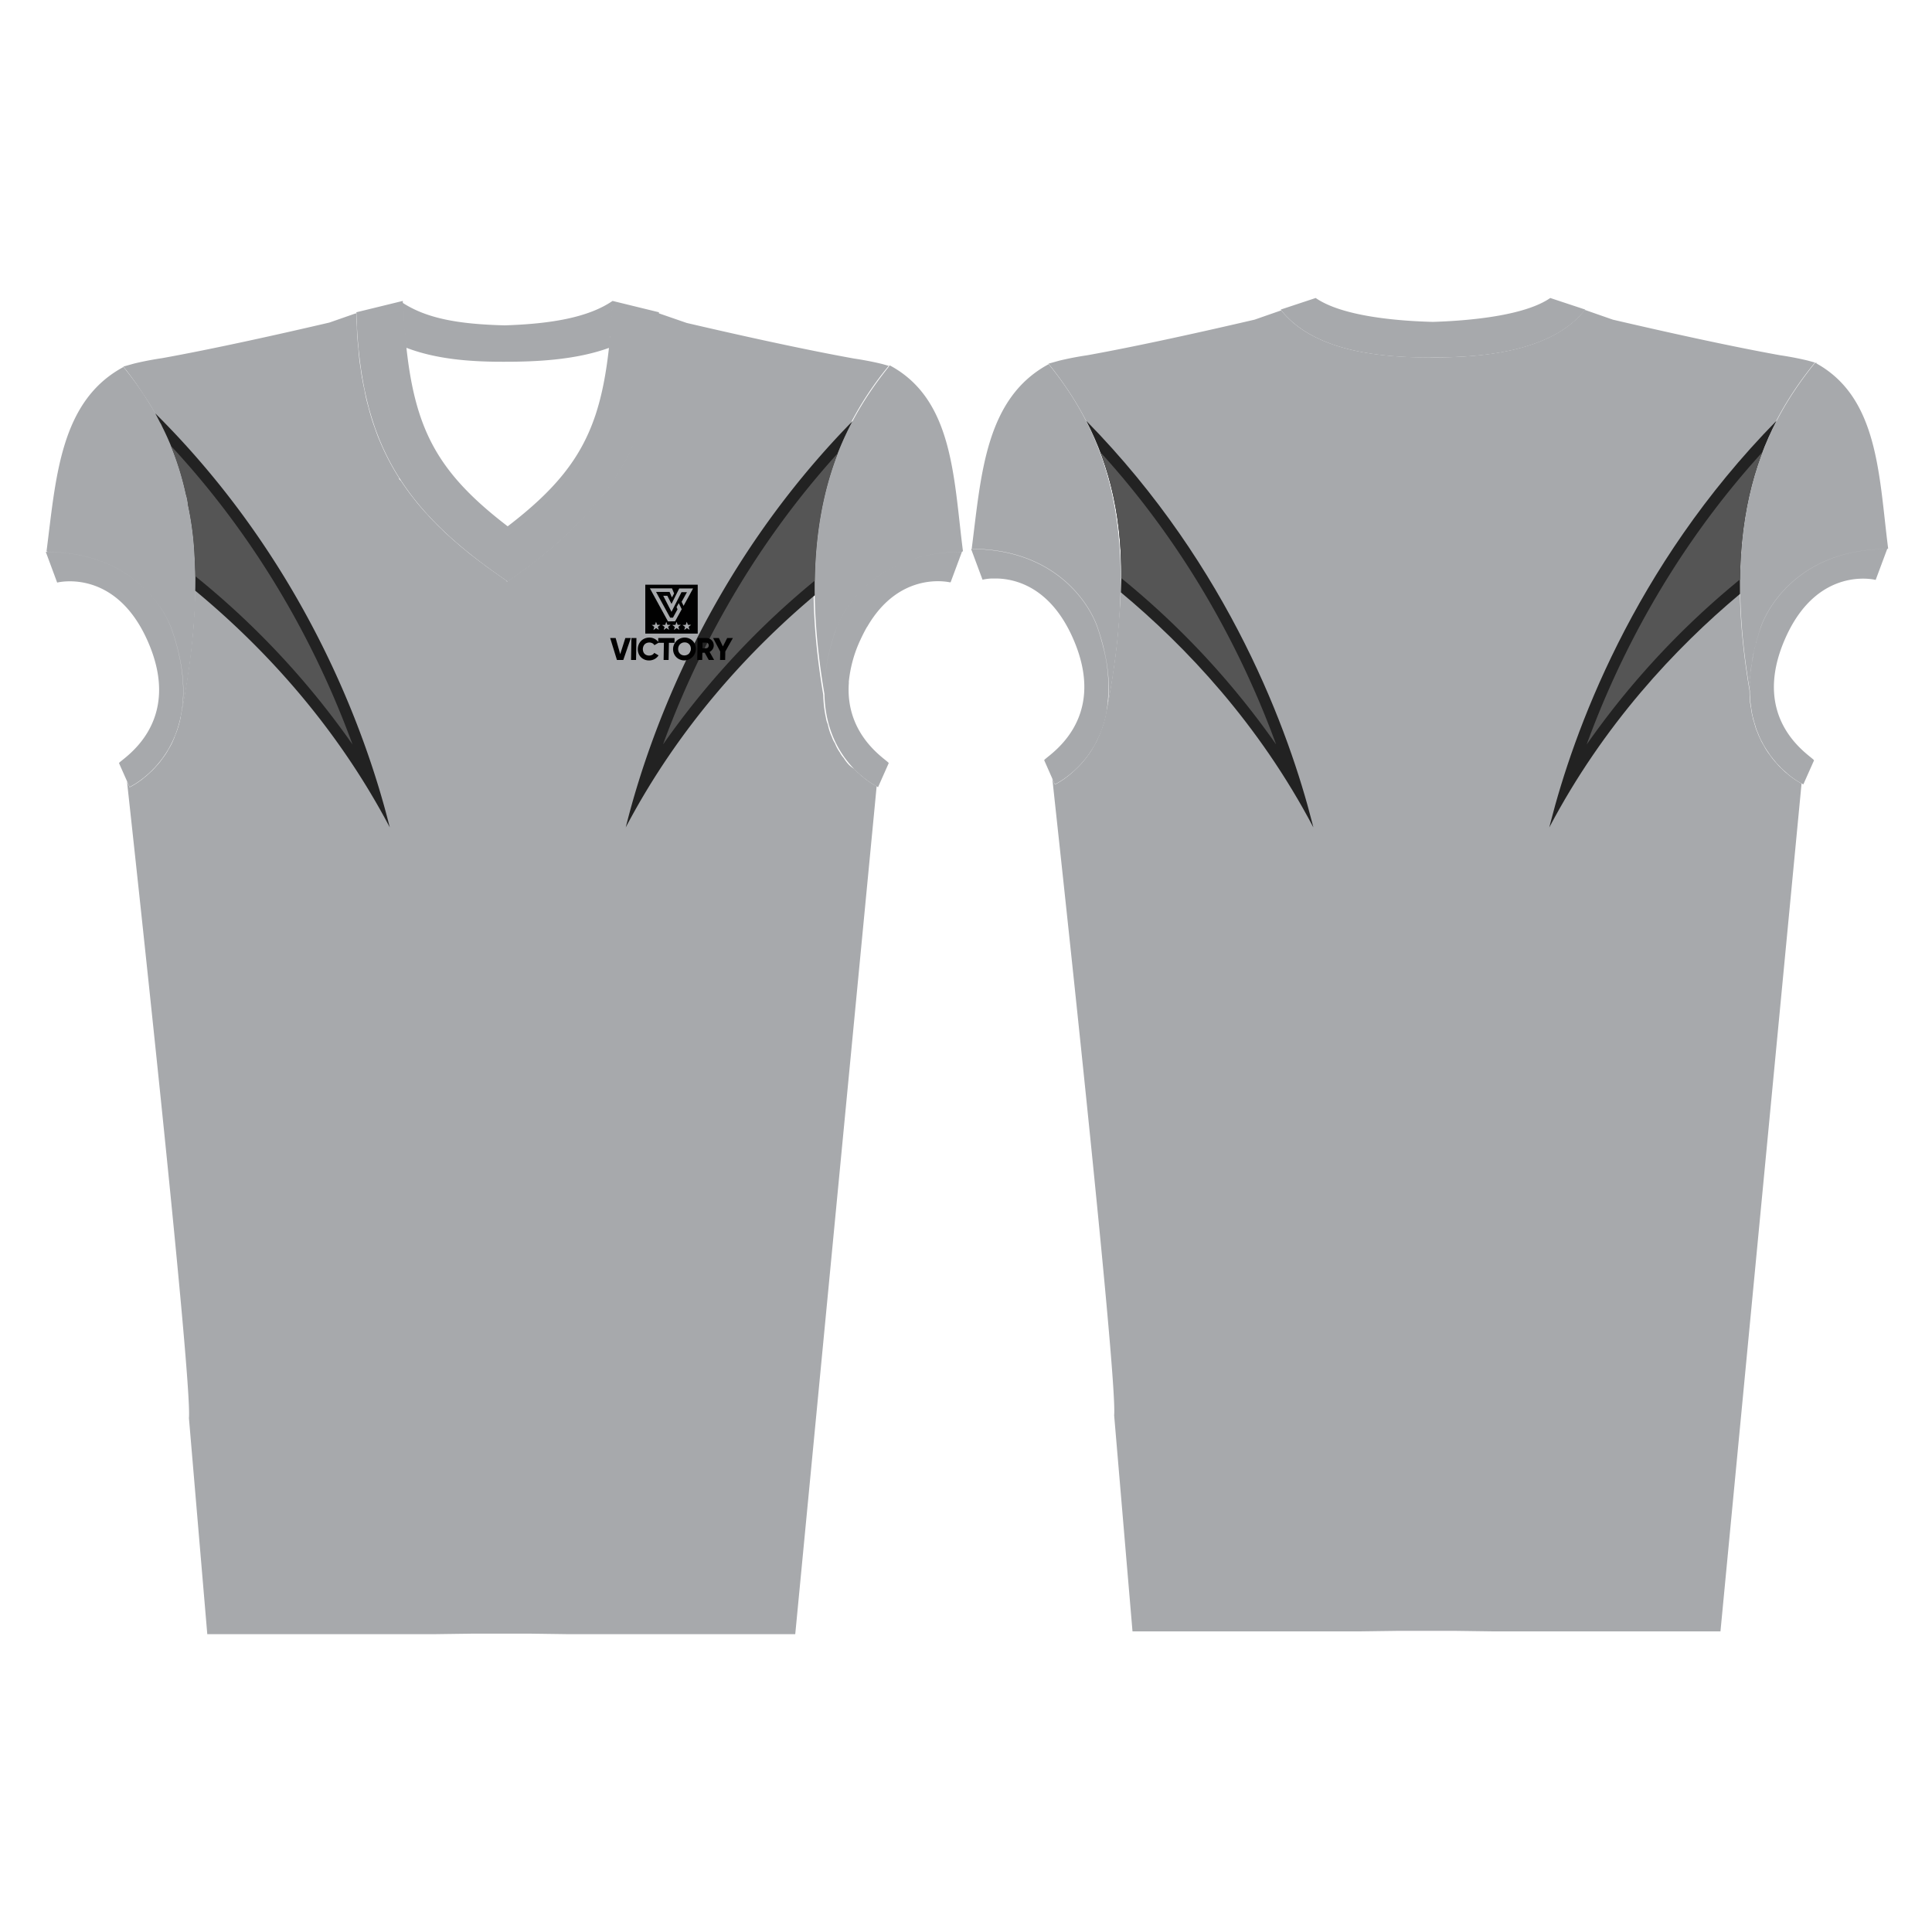
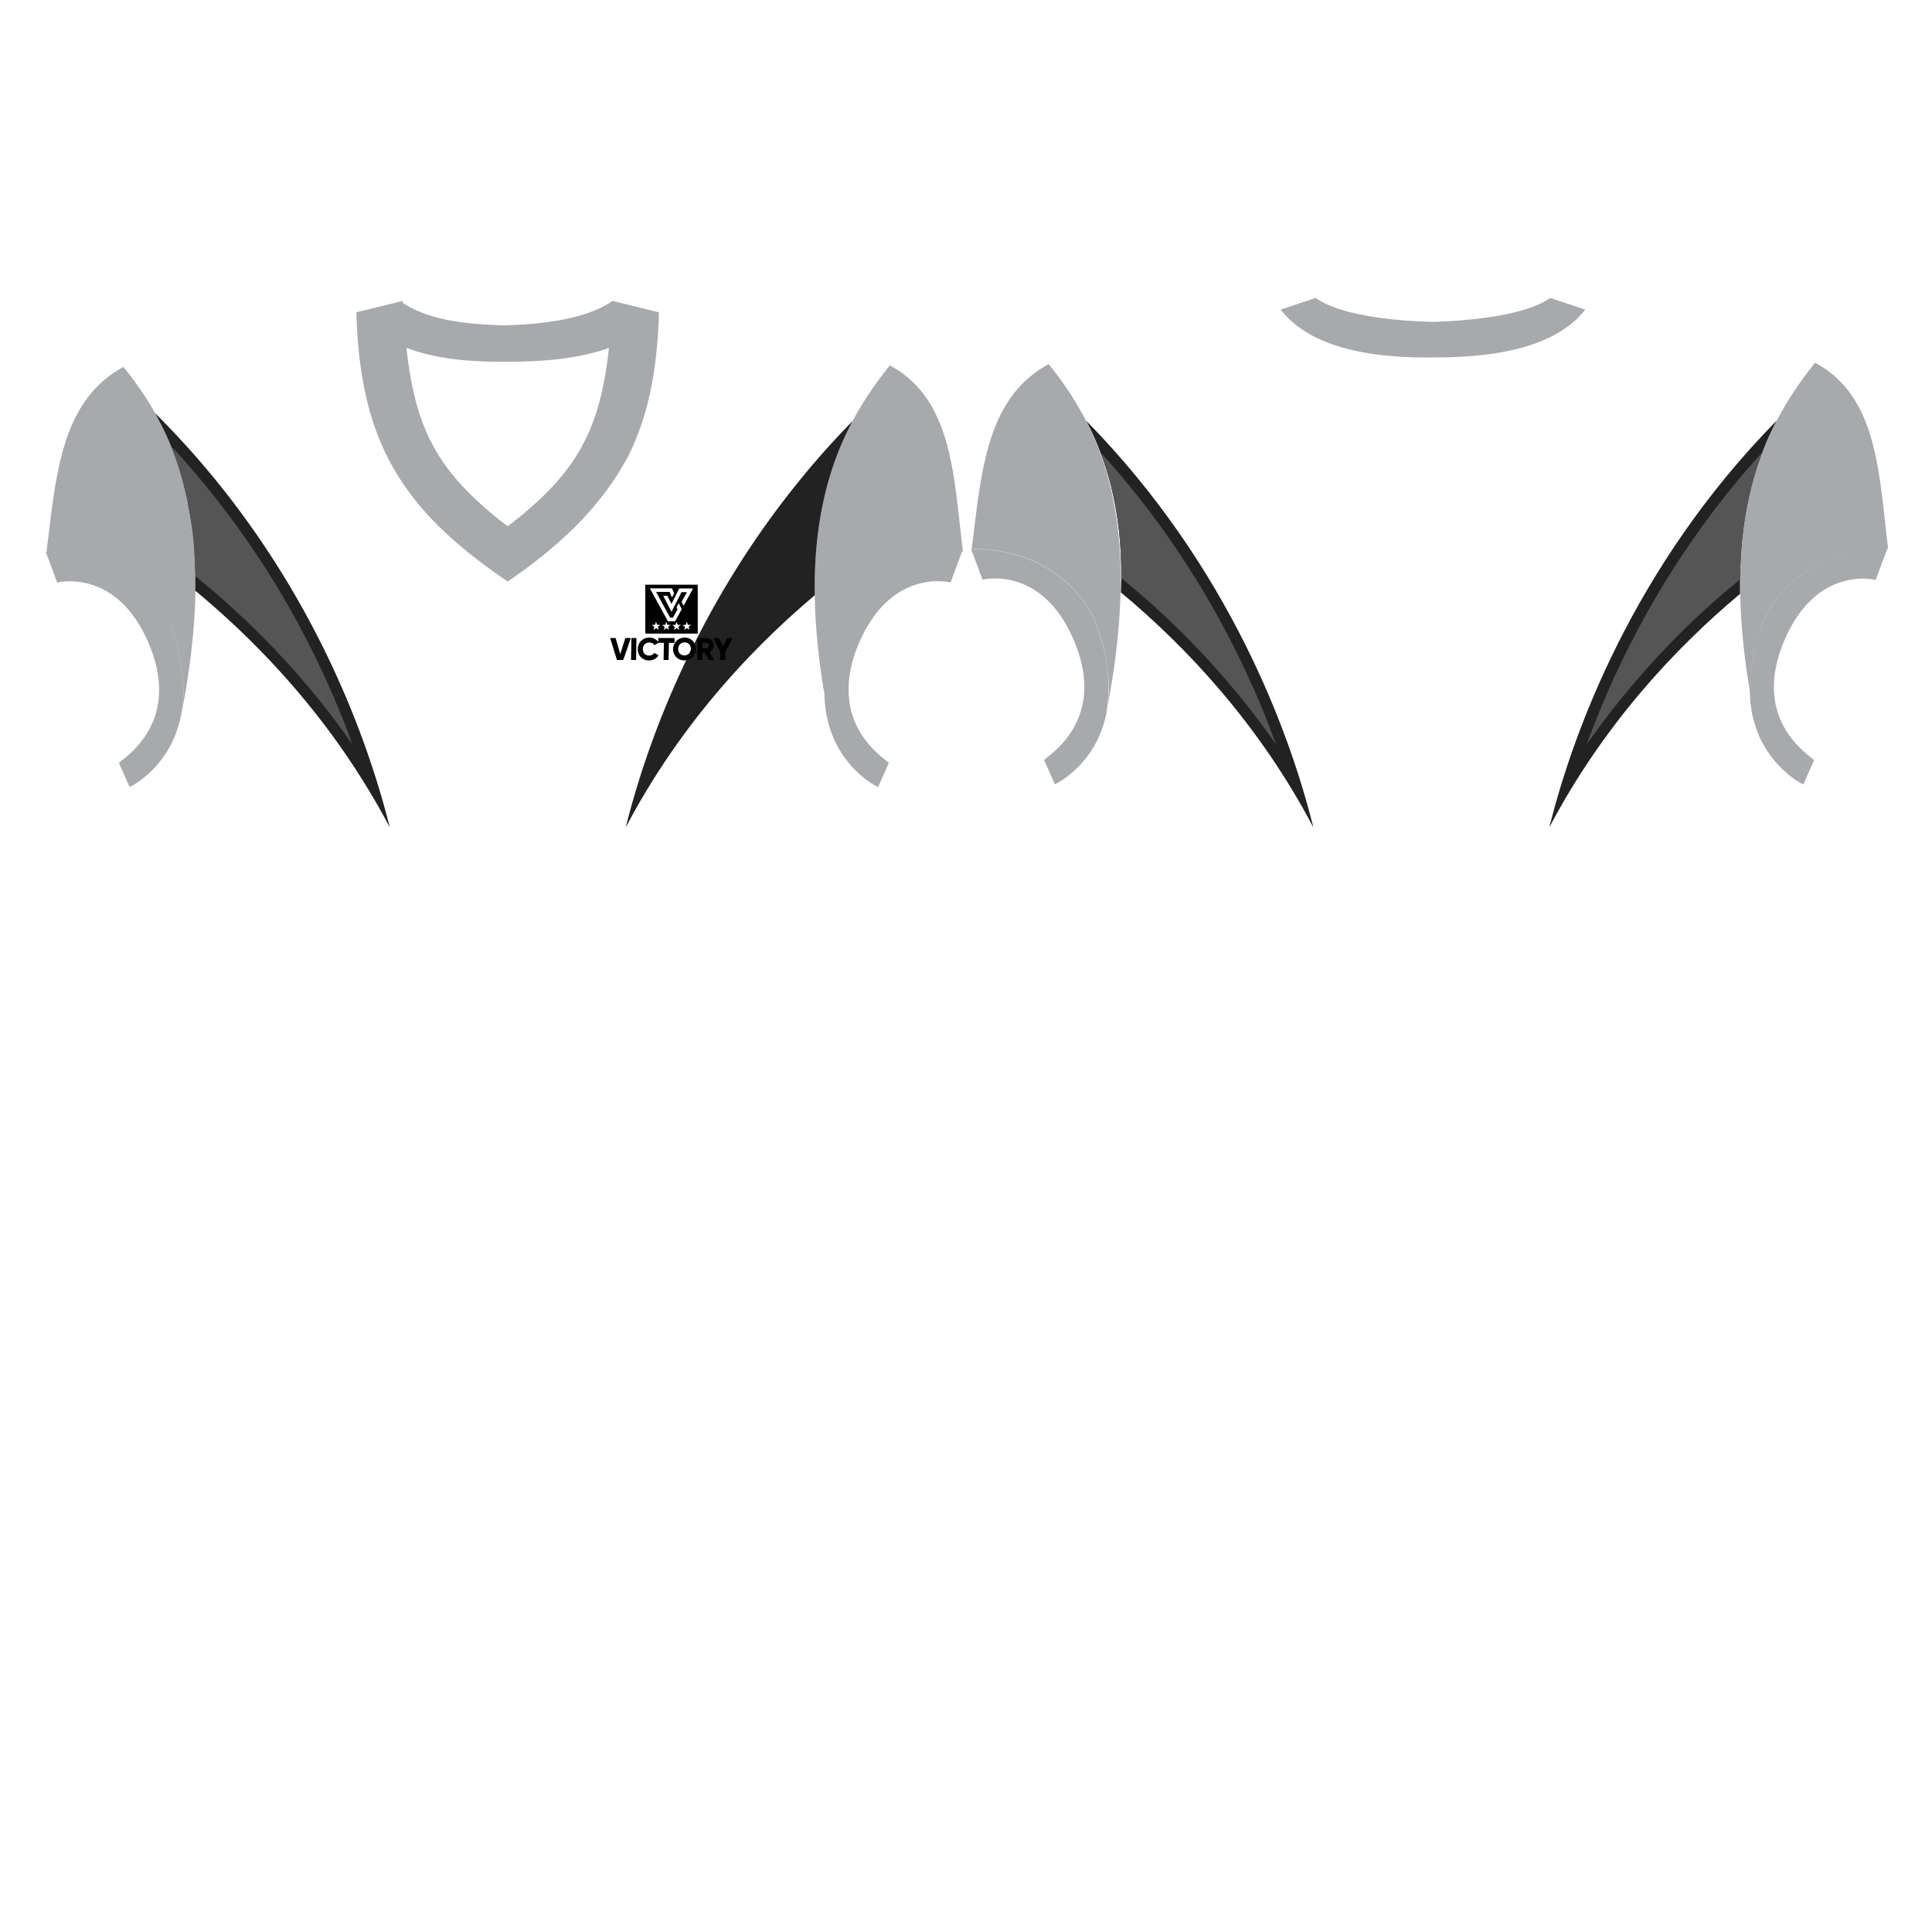
<svg xmlns="http://www.w3.org/2000/svg" viewBox="0 0 1000 1000">
  <g id="Front_Back" data-name="Front Back">
-     <path d="M107.29,845.84,97.79,734c1.83-19.78-29.88-309.71-32.06-329.54l1.33,3,.06,0s.21-.09.7-.35c-.12.06-.12.06,0,0s.65-.35,1.21-.68c.13-.07.28-.16.49-.3.49-.28,1-.64,1.67-1.06.17-.11.34-.23.55-.39.74-.5,1.44-1,2.19-1.6a6.14,6.14,0,0,0,.51-.43,31.71,31.71,0,0,0,2.63-2.24,3.87,3.87,0,0,0,.42-.4,31.5,31.5,0,0,0,3-3,2.8,2.8,0,0,0,.28-.31,33.45,33.45,0,0,0,3.14-3.83c0-.06.09-.11.13-.18a33.85,33.85,0,0,0,3.13-4.77,4.4,4.4,0,0,0,.3-.52,29.57,29.57,0,0,0,2.43-4.82A7.22,7.22,0,0,0,90.5,381a46.8,46.8,0,0,0,3.1-10.3c0-.07,0-.12,0-.17l0,0c1.06-5.4,2-10.65,2.78-15.71.28-1.58.52-3.1.69-4.54.71-4.48,1.15-7.72,1.48-10.83.27-1.83.42-3.12.52-4.35.6-5.29,1-9.4,1.24-13.4a2.66,2.66,0,0,0,0-.45c.23-3.32.4-6.54.29-4.63.28-6.55.33-8.15.36-9.63.13-6,0-11.83,0-12-.15-4.14-.17-4.82-.21-5.51,0-.31-.07-1.24-.16-3a160.55,160.55,0,0,0-3.35-25.21,25.77,25.77,0,0,0-1.06-5.37,146.23,146.23,0,0,0-12.39-35.15,13.12,13.12,0,0,0-1.1-2.11,114.07,114.07,0,0,0-8.43-14.46l0,0a171,171,0,0,0-10.41-14.45l-.19.06,5.74-1.61c7.63-1.85,14.4-2.78,14.4-2.78,27.35-4.92,61.59-12.59,86.68-18.44l13.72-4.79.2.24c.06,2.33.15,4.61.33,6.79,0,.12,0,.23,0,.33,0,1.5.11,2.89.21,4.34v0a2.71,2.71,0,0,0,0,.29c.15,2.2.33,4.35.59,6.41,0,.13,0,.26,0,.37.08,1.43.22,2.75.37,4.06v0a1.64,1.64,0,0,0,0,.23c.23,2,.49,4,.83,5.85.12,1.13.27,2.22.56,3.94,0,.16,0,.3.07.44l.06.4c0-.26,0-.24,0-.22l.06.3a.13.13,0,0,0,0,.06c.32,1.91.68,3.78,1.11,5.57a4,4,0,0,0,.08.4c.18,1.15.41,2.22.65,3.27h0a.77.77,0,0,0,0,.15c.48,2.08,1,4.12,1.58,6.06.13.65.29,1.27.69,2.66,0,.13.07.25.11.39l.09.31c.65,2.21,1.3,4.22,1.13,3.64l.72,2.13c.09.23.22.6.52,1.4h0c.33,1,.69,2,1.29,3.55l.36.9s0,0,0,0c-1.28-3.15.27.86,2,4.7,1.16,2.61,2.4,5.14,3.7,7.6q2.34,4.41,5,8.58l.13.71.91.9c1.64,2.5,3.37,4.93,5.21,7.36v0l0,0h0l2.86,3.63c-.9-1.06,1,1.27,3.32,3.91l0,0c.61.72,1.24,1.44,2.16,2.35h0l.07.08c1.28,1.49,2.65,2.94,4.57,4.84l0,0a16.83,16.83,0,0,0,1.19,1.23h0c.45.45,1,.93,1.57,1.48,1.28,1.31,2.64,2.58,4.64,4.33l.24.22c.74.72,1.54,1.42,2.62,2.31l0,0,.21.18c1.41,1.28,2.9,2.53,5,4.2.16.14.31.28.51.43.73.63,1.51,1.26,2.56,2.06l.05,0,.09.07c1.72,1.39,3.51,2.76,5.79,4.41l.22.17c.85.68,1.75,1.35,2.69,2l0,0h0q4.15,3,8.58,6.05l.62.44V301h.14V301c1.88-1.28,3.73-2.57,5.49-3.9l.07-.05,0,0q3.94-2.7,7.52-5.56h0c.75-.54,1.44-1.09,2.12-1.65,1.26-.91,2.43-1.84,3.13-2.41l.44-.37c.35-.27.6-.48.83-.69,3.22-2.63,5.69-4.76,8.08-6.92h0c1.42-1.29,2.8-2.57,4.08-3.89.37-.32.7-.65,1-1,1.05-.91,2-1.86,2.95-2.82h0s0,0,0,0c.36-.36.72-.72,1.25-1.27q1.57-1.62,3.15-3.33c2.88-3.13,5.62-6.33,8.14-9.63l.21-.26c.48-.53.91-1.07,1.22-1.49l.21-.27,0,0c.34-.44.67-.89,1.36-1.82,1.18-1.58,2.35-3.24,3.48-5a20.72,20.72,0,0,0,1.39-2c1.94-3,3.61-5.81,5.17-8.68l.09.11c.25-.49.47-1,.72-1.5.12-.23.25-.44.37-.66l0,0q1.71-3.47,3.24-7.14c.1-.27.56-1.4,1.72-4.28-1.05,2.79.17-.34,1.29-3.59.41-1.14.81-2.38,1.16-3.69.54-1.52,1-3,1.38-4.46s.83-3,1.14-4.49.72-2.76,1-4.12c.45-2,.79-3.63,1-5.39.3-1.3.51-2.48.69-3.69.43-2.46.72-4.42.94-6.49.18-1.08.31-2.07.41-3.09.39-3.09.62-5.41.77-7.85.09-.77.15-1.48.19-2.21.31-4,.46-6.69.52-9.57,0-.25,0-.48,0-.72.07-.74.09-1.52.12-2.31l.09-.11-.06,0h0l0-.06h0l.42-.53,14.45,5c25.1,5.85,59.34,13.52,86.69,18.44,0,0,6.76.93,14.39,2.78l4.63,1.3h0l.19.06-.19,0-.17.21c-.31-.18-.63-.35-1-.52a169.34,169.34,0,0,0-27,45.76c-9.3,24-14.1,53.84-10.82,93.18.81,9.84,2.14,20.27,4,31.35a61,61,0,0,0,1.36,11.75,13.47,13.47,0,0,0,1,3.44,27.45,27.45,0,0,0,2.06,6.45,13.86,13.86,0,0,0,1.62,3.37,21.6,21.6,0,0,0,2.56,4.77,13.93,13.93,0,0,0,2,2.87,20.21,20.21,0,0,0,2.82,3.64A14.43,14.43,0,0,0,442.2,398a21.2,21.2,0,0,0,2.8,2.71,13,13,0,0,0,1.89,1.63,19.41,19.41,0,0,0,2.51,1.91,11.61,11.61,0,0,0,1.46,1,17.22,17.22,0,0,0,1.93,1.19c.46.29.75.45.8.47l.16.09L411.62,845.84H294l-19.17-.26H244.13l-19.18.26Zm478.89-1.44-9.5-111.83c1.84-19.78-29.87-309.65-32-329.52l1.32,3,.07,0,.17-.09h0l.11-.05c.23-.11,1-.52,2.18-1.25l.15-.08A48.07,48.07,0,0,0,557,398c.13-.11.22-.2.3-.28a45.8,45.8,0,0,0,5.36-6.13,2.8,2.8,0,0,0,.24-.33,33.74,33.74,0,0,0,3.18-4.87,9.38,9.38,0,0,0,.55-1,23.72,23.72,0,0,0,1.94-3.87c.37-.79.65-1.45.93-2.13l.11-.28,0-.1a50.34,50.34,0,0,0,2.9-9.87h0q1.77-9,3.09-17.46c.09-.56.18-1.13.23-1.65.81-5.09,1.46-10,2-14.73.37-3.24.69-6.41.73-6.93.27-3.05.32-3.51.84-10.66,5.12-60.63-12.38-99.25-36.66-129.44l-.19,0,5.75-1.6c7.63-1.85,14.4-2.78,14.4-2.78,27.34-4.92,61.58-12.6,86.67-18.44l13.8-4.81c17.28,21.64,52.56,24.37,77.09,24.35v0l1.09,0h.27c24.66,0,61.44-2.72,78.66-24.61l14.53,5.07c25.1,5.84,59.33,13.52,86.68,18.44,0,0,6.77.93,14.39,2.78l4.63,1.29h0l.19.06-.19-.06a1.93,1.93,0,0,1-.17.21l-.95-.52c-28.07,34.67-48.84,81.44-33.82,169.89a2.45,2.45,0,0,0,0,.27v.2a18.34,18.34,0,0,0,.11,2.48,15.3,15.3,0,0,0,.09,2.19,11.81,11.81,0,0,0,.3,2.31h0a9.4,9.4,0,0,0,.24,1.47,28.71,28.71,0,0,0,.59,3.6,3.9,3.9,0,0,0,.18.69v0a15,15,0,0,0,.78,2.89s0,.05,0,.07a17.49,17.49,0,0,0,.52,1.77,12.07,12.07,0,0,0,.42,1.45,12.28,12.28,0,0,0,.76,1.92h0q.08.19.15.36a30.66,30.66,0,0,0,1.38,3.23,22.62,22.62,0,0,0,1.62,3.05l0,0a5.75,5.75,0,0,0,.36.65h0a32.23,32.23,0,0,0,3.12,4.8,1.37,1.37,0,0,0,.17.23,31.41,31.41,0,0,0,3.1,3.82,3.28,3.28,0,0,0,.34.39,30.85,30.85,0,0,0,2.92,3,5.16,5.16,0,0,0,.48.46,27.89,27.89,0,0,0,2.59,2.21,4.91,4.91,0,0,0,.58.48c.73.59,1.41,1.09,2.15,1.58.23.18.41.3.6.43.62.42,1.17.77,1.66,1.06l.51.31c.57.34,1,.59,1.19.68L890.51,844.4H772.85l-19.17-.26H723l-19.18.26ZM100.83,288.89c0,.23,0,.41,0,.61s0,0,0-.61Zm227.9-60.49c-.11.25-.22.51-.08.16,0-.05.05-.11.08-.16Zm-134.91-7.83c-.1-.27-.11-.32-.19-.56.28.84.39,1.13.19.56ZM192,214.8l-.08-.28.15.49-.07-.21ZM187.63,196v0c0-.14,0,0,0,.14a.5.5,0,0,1,0-.12Zm0-.06a.19.19,0,0,1,0-.08c0-.1,0,0,0,.12v0Z" fill="#a7a9ac" fill-rule="evenodd" />
    <path d="M93.69,370.56l0,0c2.27-11.47,1.67-26-4.59-44.3-4.36-12.69-22-40.17-64.37-40.58l.06,0-.07,0h0l-.63-.38c4.87-37.83,6.93-77.7,39.83-95.35,29.29,36.17,48.64,84.68,29.81,180.63Zm478.89-1.42h0c.2-1.05.36-2.13.5-3.23a2.34,2.34,0,0,0,.05-.3h0a81,81,0,0,0-2.27-31.26c-.14-.64-.32-1.32-.54-2.06-.74-2.75-1.46-5.08-2.29-7.48-4.36-12.72-22-40.26-64.54-40.63l.05,0-.56-.33c4.87-37.84,6.92-77.7,39.83-95.36,29.28,36.17,48.63,84.69,29.8,180.63Zm-112-180c32.91,17.65,33,58.33,37.84,96.16l-.62.37h0c-43.07,0-60.89,27.81-65.28,40.59s-6,23.79-5.78,33.17c-15.09-88.67,5.71-135.56,33.84-170.29Zm478.88-1.42c32.92,17.65,33,58.33,37.84,96.17l-.54.32v0c-43.16,0-61,27.82-65.42,40.63-.7,2-1.32,4-2,6.4-.14.45-.26.9-.35,1.34-.45,1.51-.81,2.95-1.36,5.54,0,.06,0,.13,0,.19-.09.41-.18.82-.43,2.34-.07.35-.14.7-.15.86a53.27,53.27,0,0,0-.92,6.17c-.09,1-.17,2.08-.23,3.17v0a19.86,19.86,0,0,0-.18,2.43v.05l0,.26c0,1.24-.06,2.45,0,3.64a2.53,2.53,0,0,0,0,.38c-15-88.45,5.75-135.22,33.82-169.89ZM201.69,238.78c-10.53-19.84-16.38-44.2-17.23-77.15l12.9-3.15,10-2.45h0l1.11-.27.06,1.05c12.54,8.08,29,11,52.69,11.59,24.1-.75,43.39-4.12,55.84-12.64h0q-.16,3.21-.37,6.27c.14-2.15.26-4.19.38-6.27l24,5.87c-.79,31.26-6.14,54.77-15.69,74.07l0,0c-.12.22-.25.43-.37.66-.25.49-.47,1-.72,1.5l-.09-.11C311,262.21,289.68,282.66,262.78,301c-27.33-18.63-47.88-37.34-61.09-62.22ZM308,215.45c3.46-10.25,5.69-21.74,7.19-35.38-17.33,6.28-37.74,7.18-53.86,7.17h-1.42c-15.65,0-33.77-1.15-49.54-7.22,1.54,14.15,3.87,26,7.57,36.54,7.53,21.44,20.74,37.4,44.84,55.86,24.52-18.78,37.75-35,45.22-57Zm432.34-30.39v0c-24.7,0-60.32-2.75-77.46-24.82l18.11-6c12.25,8.49,37,11.74,60.63,12.37,23.28-.73,48.76-4,60.79-12.37l18.11,6C803.37,182.3,766.44,185.06,741.7,185h-.27l-1.09,0ZM315.73,174.73c-.15,1.7-.32,3.36-.5,5,.19-1.77.36-3.41.5-5Zm-105.85.45c.13,1.36.27,2.79.44,4.32-.16-1.41-.31-2.85-.44-4.32Zm-.52-6.07q.24,3.12.52,6.07c-.2-2.1-.37-4.06-.52-6.07Zm106.44,5c0,.16,0,.4-.07.66,0-.21,0-.44.07-.66Zm.46-5.51c-.14,1.87-.29,3.71-.46,5.51.18-1.93.32-3.7.46-5.51Zm-107.68-11.2q.31,5.76.73,11.07c-.29-3.74-.52-7.33-.73-11.07Zm108.12,5c-.13,2-.26,3.93-.41,5.83.15-2,.29-3.92.41-5.83Zm24.38.05h0l0,.05v-.06ZM316.72,162c0,.06,0,.21,0,.36,0-.11,0-.24,0-.36ZM67.09,407.37,61.6,395c.18-1.55,34.52-19.87,14.48-64-16.87-37.14-46.49-29.46-46.49-29.46L23.7,285.65c43.13,0,61,27.8,65.35,40.59,21,61.3-22,81.13-22,81.13Zm365.44-81.13c4.4-12.79,22.23-40.59,65.36-40.59L492,301.49l0-.07-.34-.08,0,.07c-3.1-.66-26.83-4.68-42.84,23.09l-.06,0q-1.72,3-3.31,6.45a66.53,66.53,0,0,0-6.13,22.19h.07C437.14,381.36,459.84,393.69,460,395l-5.51,12.42s-43-19.83-22-81.13ZM546,406l-5.52-12.5h0c.2-1.68,34.53-19.83,14.49-64-11.59-25.5-29.19-29.85-39-30.07q-1.35,0-2.49,0a26.45,26.45,0,0,0-4.87.61l-.06,0-5.91-15.89.06,0v-.07c43.15,0,61,27.82,65.4,40.63,21.08,61.34-22,81.2-22,81.21l-.06,0Zm387.46,0-.06,0-.4-.2-.23-.12a35,35,0,0,1-3.36-2,4.1,4.1,0,0,1-.42-.29,36.64,36.64,0,0,1-3.11-2.34,12.32,12.32,0,0,1-1.36-1.2,7.37,7.37,0,0,1-.77-.68,12.09,12.09,0,0,1-1.06-.93,11.4,11.4,0,0,1-1.39-1.39l-.48-.5a23.43,23.43,0,0,1-2.2-2.5l-.48-.52c-.29-.36-.58-.72-.86-1.13a6.24,6.24,0,0,1-.69-.85,2.33,2.33,0,0,1-.19-.27c-.54-.74-1-1.45-1.42-2.09a6.3,6.3,0,0,1-.56-.82,45,45,0,0,1-2.38-4.08,32,32,0,0,1-2.1-4.63c-.08-.17-.15-.35-.22-.54a17.75,17.75,0,0,1-1.17-3.33c0-.08-.06-.17-.09-.24-.24-.77-.46-1.53-.67-2.31a36.17,36.17,0,0,1-1.22-5.57c-.1-.59-.19-1.2-.26-1.82,0-.16,0-.31-.08-.45s0-.1,0-.14a3.76,3.76,0,0,1-.06-.45c-.14-.82-.2-1.3-.24-1.76-.07-.75-.1-1.37-.1-2,0-.19,0-.39,0-.34a14.84,14.84,0,0,1-.1-2.42l0-.43v-.2a2.18,2.18,0,0,1,0-.24c-.06-1.05-.07-1.62-.06-2.16a14,14,0,0,1,.09-1.47,1.91,1.91,0,0,1,0-.28,1.77,1.77,0,0,1,0-.23l0-.3a42.73,42.73,0,0,1,.33-4.38c0-.44.09-.88.17-1.33a25.71,25.71,0,0,1,.37-3l0-.22c.15-1.12.29-2,.46-2.83l0-.15c.12-.64.17-.91.24-1.18.11-.78.24-1.41.39-2.05a15.64,15.64,0,0,1,.44-1.79v0c.36-1.62.49-2.08.63-2.56.15-.71.31-1.32.5-1.94.63-2.26,1.29-4.36,2-6.52,4.4-12.81,22.26-40.63,65.42-40.63v.07h0l.06,0-5.92,15.89,0,0s-29.56-7.66-46.42,29.43c-20,44.14,14.3,62.29,14.5,64h0L933.41,406Z" fill="#a7a9ac" fill-rule="evenodd" />
  </g>
  <g id="Side">
-     <path d="M138.34,236.26l.14,0Z" fill="#b6906b" />
    <path d="M617.16,236.26l.14,0Z" fill="#b6906b" />
    <path d="M201.76,428.27l-.65-2.54c-11.93-46.61-43.33-134.87-120.77-211.8.78,1.44,1.59,3,2.45,4.69a13.12,13.12,0,0,1,1.1,2.11,146.23,146.23,0,0,1,12.39,35.15,25.77,25.77,0,0,1,1.06,5.37,160.55,160.55,0,0,1,3.35,25.21c.09,1.8.15,2.73.16,3,0-.2,0-.38,0-.61,0,.65,0,.95,0,.61,0,.69.06,1.37.21,5.51.07.17.14,5.2,0,10.77C135.19,334,173.29,374.18,201.76,428.27Z" fill="#222" />
    <path d="M919.55,217.75c-74.67,76-105.25,162.14-117,208-.22.86-.44,1.71-.64,2.54,27.94-53.09,65.15-92.78,98.74-120.9C900,269,907.68,240.57,919.55,217.75Z" fill="#222" />
    <path d="M562.28,217.84c12.05,23.31,19.41,51.71,17.9,88.79,33.82,28.16,71.44,68.08,99.62,121.64-.2-.83-.42-1.68-.64-2.54C667.44,379.91,636.88,293.84,562.28,217.84Z" fill="#222" />
    <path d="M433.54,234.88a158.78,158.78,0,0,1,7.77-16.94c-74.53,76-105.07,162-116.79,207.79-.22.86-.43,1.71-.64,2.54,27.69-52.62,64.49-92.08,97.85-120.15C421.28,278.39,425.88,254.66,433.54,234.88Z" fill="#222" />
    <path d="M182.46,385.33c-16-43.89-44.45-101.23-94-154.57a155.83,155.83,0,0,1,7.78,25.12,25.77,25.77,0,0,1,1.06,5.37,160.55,160.55,0,0,1,3.35,25.21c.09,1.8.15,2.73.16,3,0-.2,0-.38,0-.61,0,.65,0,.95,0,.61,0,.69.06,1.37.21,5.51,0,.09.07,1.36.09,3.28A424.65,424.65,0,0,1,182.46,385.33Z" fill="#555" />
-     <path d="M433.54,234.88l.15-.35c-47.39,52.26-74.87,107.94-90.51,150.8a423.66,423.66,0,0,1,78.53-84.77C422.09,274.32,426.54,253,433.54,234.88Z" fill="#555" />
    <path d="M912.25,234c-47.7,52.43-75.33,108.36-91,151.37a423.82,423.82,0,0,1,79.42-85.49C900.92,273.52,905.3,252.08,912.25,234Z" fill="#555" />
    <path d="M660.51,385.33c-15.7-43-43.31-98.92-91-151.33,7,18.32,11.08,39.64,10.84,65.23A424.17,424.17,0,0,1,660.51,385.33Z" fill="#555" />
    <path d="M333.55,341.36a5.43,5.43,0,0,1-1.84-1.24,5.6,5.6,0,0,1-1.2-1.88,6.3,6.3,0,0,1-.4-2.33,6.18,6.18,0,0,1,.49-2.33,5.84,5.84,0,0,1,1.25-1.87,5.93,5.93,0,0,1,1.89-1.25,6.59,6.59,0,0,1,2.38-.45,5.7,5.7,0,0,1,1.95.33,5.33,5.33,0,0,1,1.64.9,5.2,5.2,0,0,1,1,1l0-2h8.43l0,2.49h-2.91l-.16,8.86h-2.59l.15-8.86h-2.83l-2.09,1.21a2.54,2.54,0,0,0-1.05-1,3.26,3.26,0,0,0-1.55-.37,3.66,3.66,0,0,0-1.76.42,3,3,0,0,0-1.16,1.18,4,4,0,0,0-.06,3.55,2.81,2.81,0,0,0,1.12,1.17,3.56,3.56,0,0,0,1.74.43,3.51,3.51,0,0,0,1.09-.17,2.94,2.94,0,0,0,.91-.48,2.45,2.45,0,0,0,.65-.75l2.22,1.3a5.39,5.39,0,0,1-1.26,1.39,5.47,5.47,0,0,1-1.68.91,6.08,6.08,0,0,1-2,.33,6.24,6.24,0,0,1-2.36-.46Zm18.34,0a5.62,5.62,0,0,1-3.08-3.12,6.11,6.11,0,0,1-.43-2.33,6,6,0,0,1,3.7-5.45,6.33,6.33,0,0,1,2.31-.45,6.19,6.19,0,0,1,2.29.45,5.87,5.87,0,0,1,1.85,1.25,5.63,5.63,0,0,1,1.23,1.87,6.13,6.13,0,0,1-.08,4.66,6,6,0,0,1-1.3,1.88,6,6,0,0,1-1.89,1.24,6.14,6.14,0,0,1-2.31.46,6,6,0,0,1-2.29-.46Zm-32.57.23-3.5-11.35h2.84l2.36,8.35,2.66-8.35h2.84l-3.9,11.35Zm7.31,0,.2-11.35h2.59l-.2,11.35Zm34.25,0,.2-11.35h4.54a3.74,3.74,0,0,1,2.73,1.14,3.66,3.66,0,0,1,.81,1.23,4,4,0,0,1,.28,1.52,3.53,3.53,0,0,1-.29,1.33,3.89,3.89,0,0,1-.75,1.14,4.1,4.1,0,0,1-1.11.82l2.34,4.17h-2.79l-2.07-3.73h-1.23l-.07,3.73Zm11.82,0,.08-4.36-3.69-7h3l2.08,4.38,2.23-4.38h2.95l-3.93,7-.08,4.36ZM355.53,339a3.21,3.21,0,0,0,1.06-.68,3.43,3.43,0,0,0,.72-1.06,3.67,3.67,0,0,0,.28-1.39,3.57,3.57,0,0,0-.23-1.38,3,3,0,0,0-.69-1.06,3,3,0,0,0-1-.69,3.46,3.46,0,0,0-1.3-.24,3.53,3.53,0,0,0-1.3.24,3.24,3.24,0,0,0-1.06.69,3.16,3.16,0,0,0-.72,1.06,3.57,3.57,0,0,0-.28,1.38,3.66,3.66,0,0,0,.23,1.39,3,3,0,0,0,.69,1.06,3,3,0,0,0,1,.68,3.67,3.67,0,0,0,1.3.25,3.76,3.76,0,0,0,1.3-.25Zm10.65-3.65a1.39,1.39,0,0,0,.48-.51,1.81,1.81,0,0,0,.19-.75,1.66,1.66,0,0,0-.17-.75,1.29,1.29,0,0,0-.46-.52,1.21,1.21,0,0,0-.65-.19h-1.94l-.05,2.92h1.94a1.19,1.19,0,0,0,.66-.2Zm-25.5-3.13ZM334,327.94V302.63h27.14v25.31Zm4.24-1.85,1.37-1,1.39.93-.49-1.61,1.31-1-1.68,0-.58-1.57L339,323.4l-1.67.07,1.34,1-.45,1.61Zm5.3,0,1.38-1,1.39.93-.5-1.61,1.31-1-1.68,0-.58-1.57-.54,1.59-1.67.07,1.35,1-.46,1.61Zm5.3,0,1.38-1,1.39.93-.5-1.61,1.31-1-1.68,0-.57-1.57-.55,1.59-1.67.07,1.35,1-.46,1.61Zm5.31,0,1.37-1,1.39.93-.5-1.61,1.32-1-1.68,0-.58-1.57-.54,1.59-1.67.07,1.34,1-.45,1.61Zm-4.72-4.51,3.43-6.24-1.53-3.17-1.14,2.08.49,1.14-2.37,4.31h-1.44l-7.3-13.33h7l1,2.41a1,1,0,0,0,.28.38h0l1.06-2-1.08-2.62H336.39l9.36,17.09Zm-1.88-4.87,5.19-10.21h2.82l-2.75,5,1,2.08,4.92-9h-7.16l-4,8-2.16-4.2h-2.12l4.29,8.33Z" fill="#010101" fill-rule="evenodd" />
  </g>
</svg>